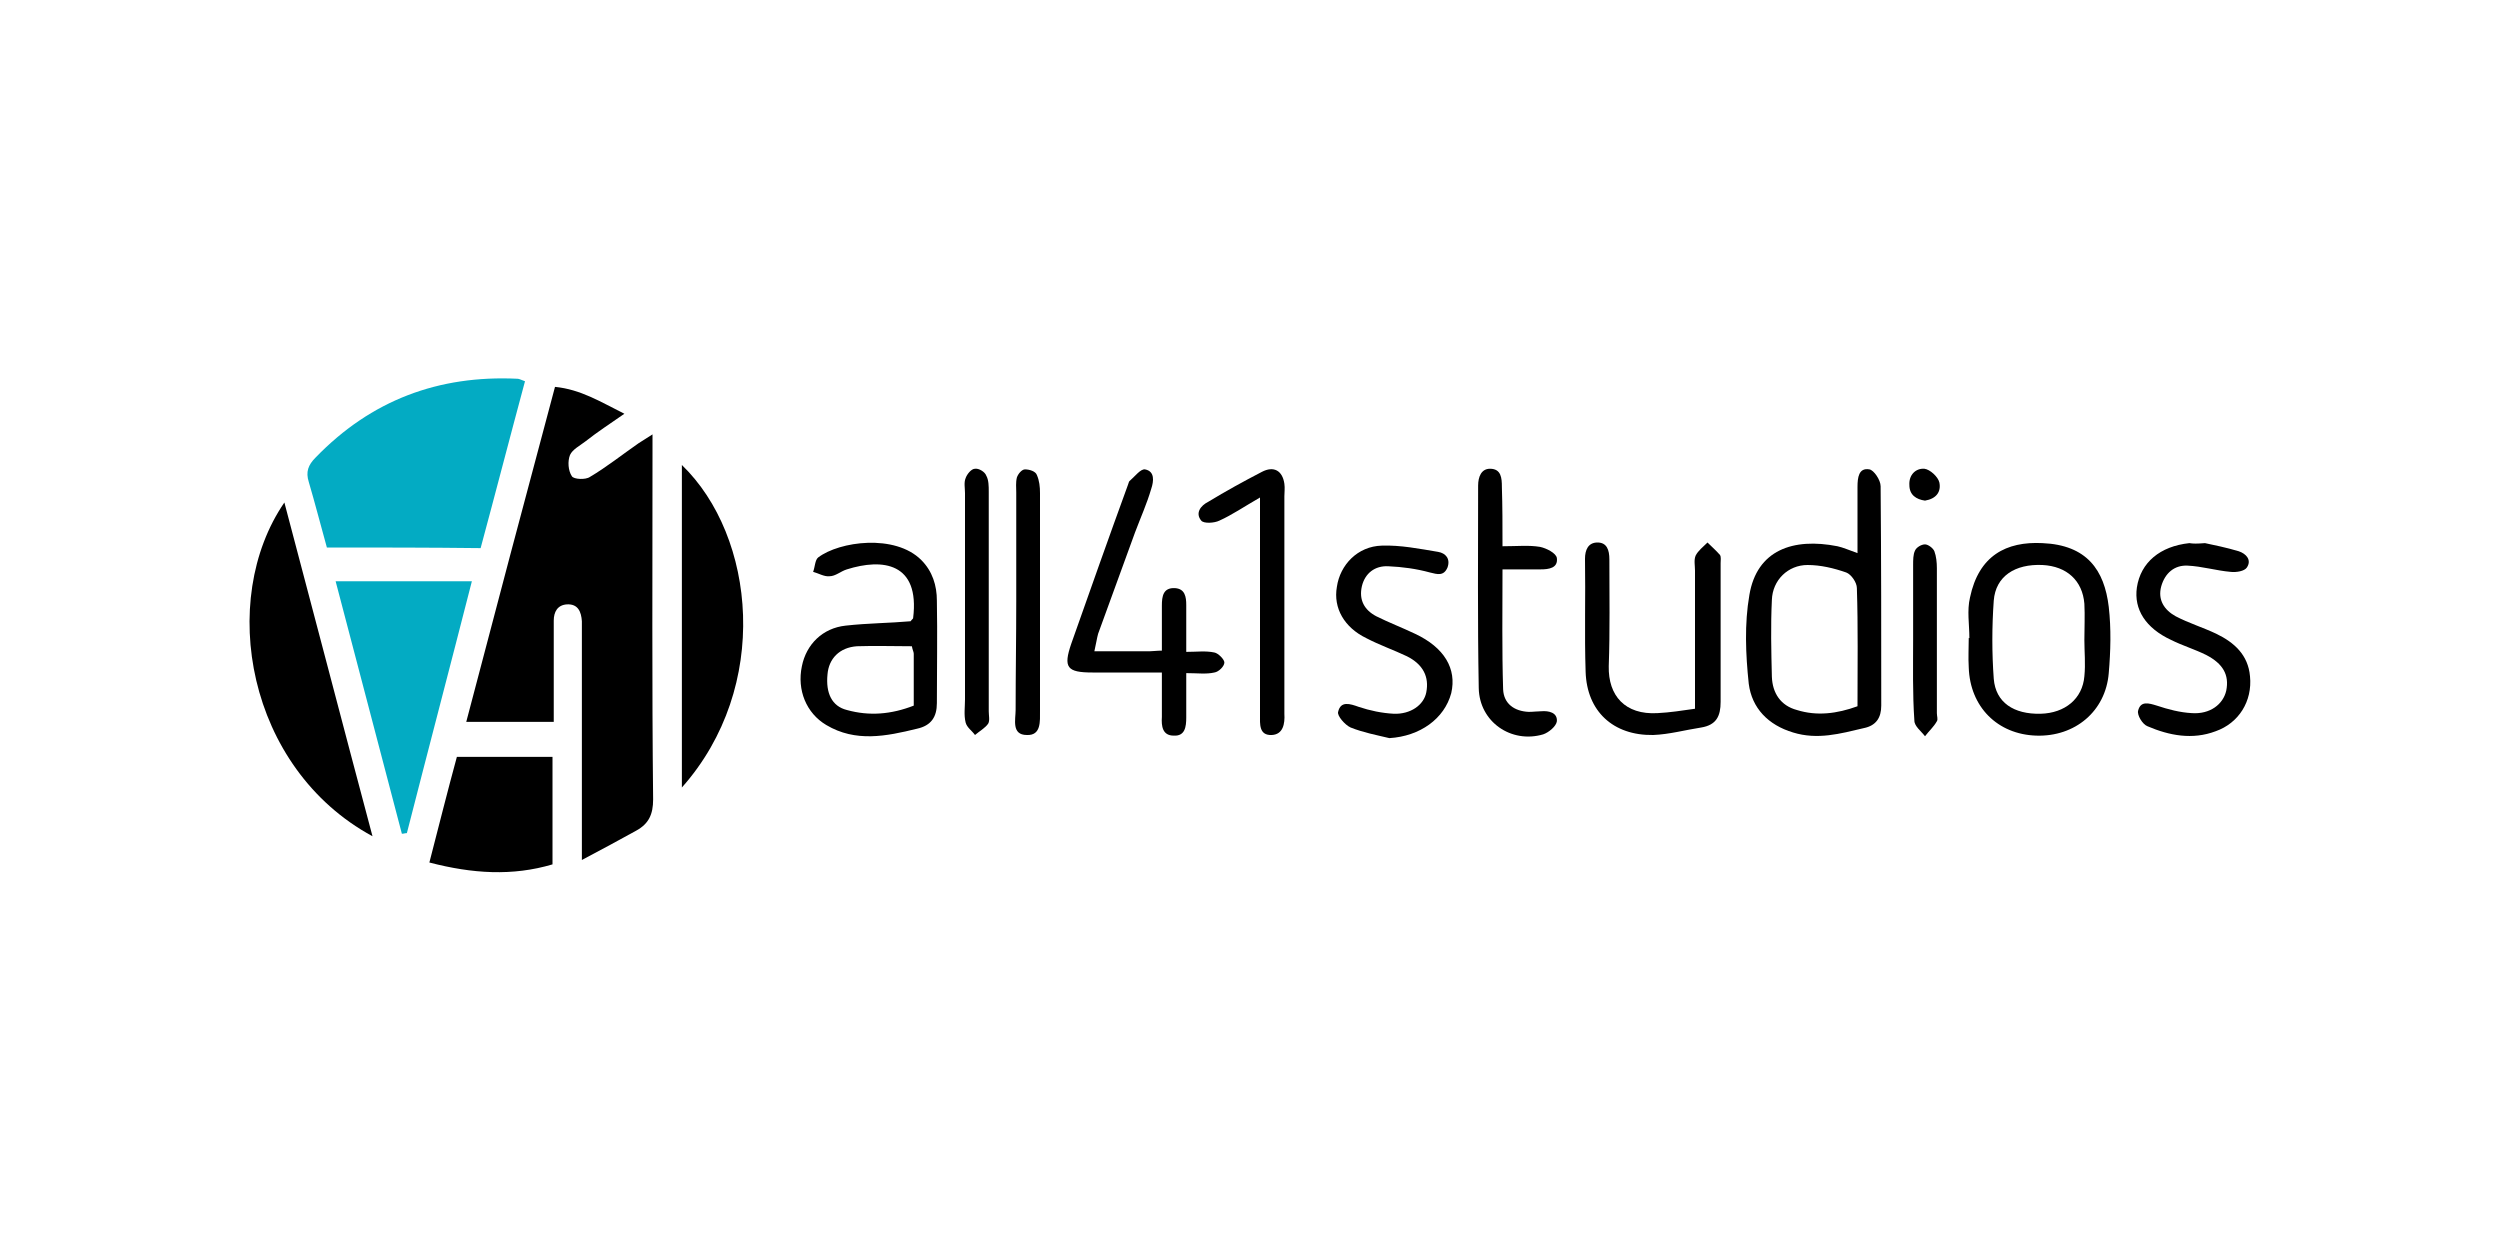
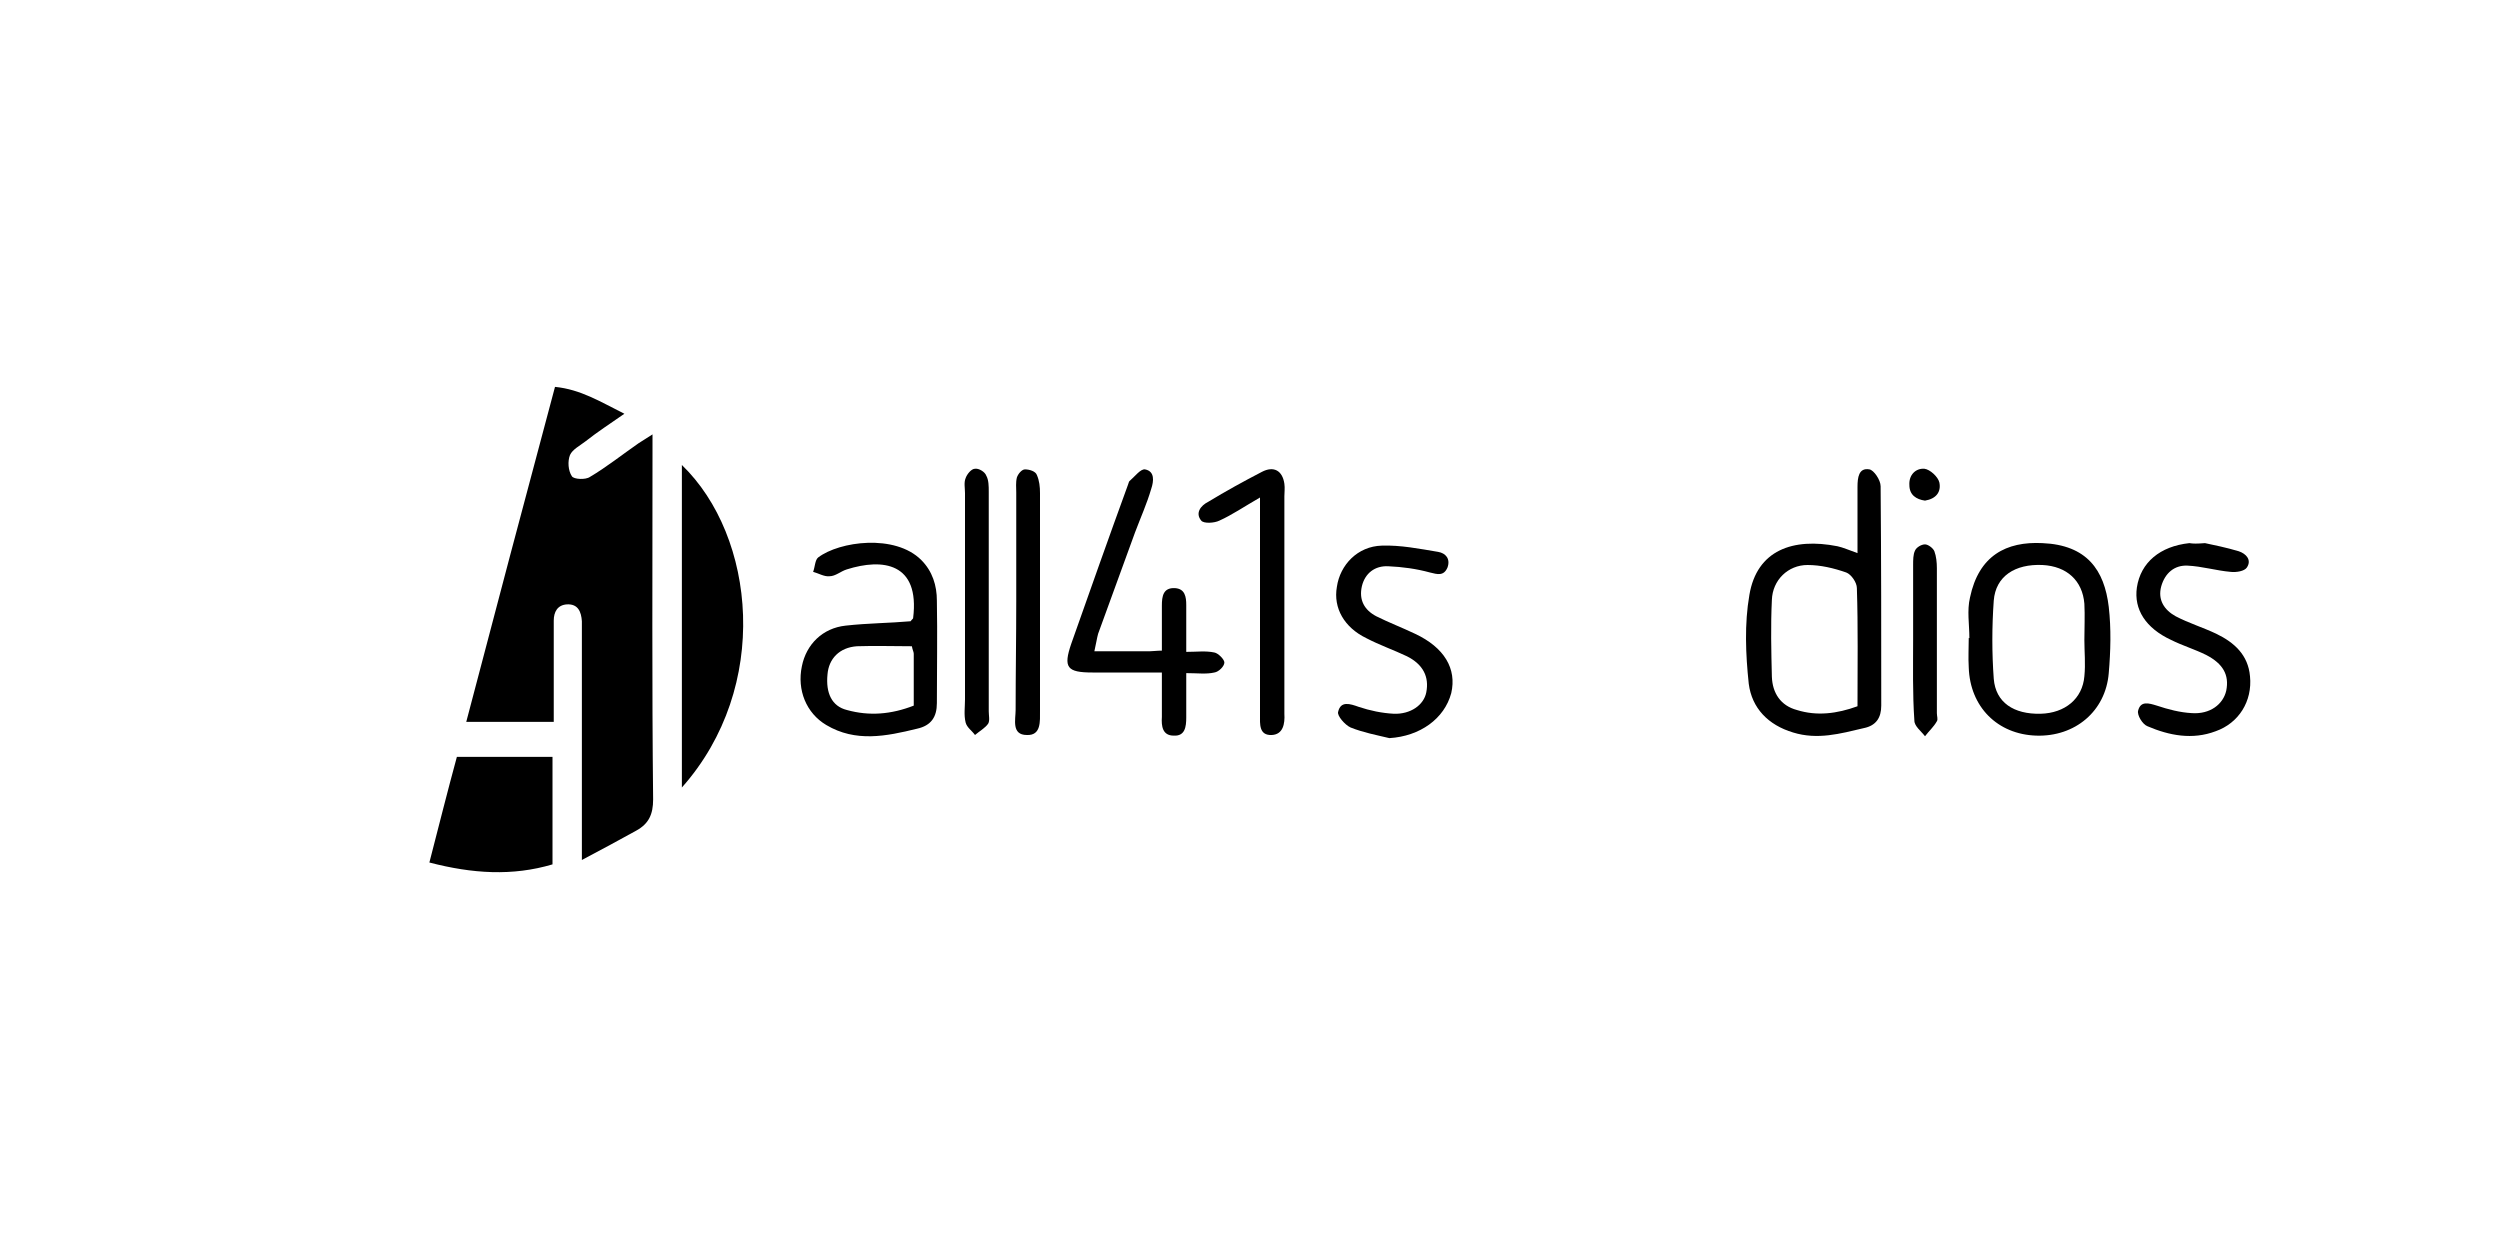
<svg xmlns="http://www.w3.org/2000/svg" width="60" height="30" viewBox="0 0 60 30" fill="none">
  <path d="M13.29 17.325C12.57 17.325 11.91 17.325 11.19 17.325C11.895 14.64 12.6 11.97 13.32 9.285C13.935 9.345 14.415 9.645 14.985 9.93C14.64 10.17 14.34 10.365 14.055 10.59C13.92 10.695 13.74 10.785 13.68 10.92C13.62 11.07 13.635 11.295 13.725 11.43C13.77 11.505 14.055 11.52 14.16 11.445C14.565 11.205 14.94 10.905 15.33 10.635C15.42 10.575 15.525 10.515 15.66 10.425C15.66 10.62 15.66 10.755 15.66 10.89C15.66 13.65 15.645 16.425 15.675 19.185C15.675 19.545 15.57 19.77 15.27 19.935C14.865 20.16 14.445 20.385 13.965 20.64C13.965 19.71 13.965 18.885 13.965 18.075C13.965 17.115 13.965 16.155 13.965 15.21C13.965 15.105 13.965 15 13.965 14.91C13.95 14.685 13.875 14.49 13.605 14.505C13.38 14.52 13.29 14.685 13.29 14.895C13.29 15.405 13.29 15.915 13.29 16.425C13.29 16.68 13.29 16.965 13.29 17.325Z" fill="black" />
-   <path d="M7.845 13.14C7.695 12.6 7.56 12.075 7.41 11.565C7.335 11.325 7.395 11.16 7.575 10.98C8.91 9.6 10.53 9 12.42 9.09C12.465 9.09 12.51 9.12 12.6 9.15C12.24 10.485 11.895 11.82 11.535 13.155C10.29 13.14 9.09 13.14 7.845 13.14Z" fill="#03ABC3" />
-   <path d="M8.055 13.95C9.18 13.95 10.215 13.95 11.325 13.95C10.8 16.005 10.275 18 9.765 19.995C9.72 19.995 9.69 20.01 9.645 20.01C9.12 18.015 8.595 16.005 8.055 13.95Z" fill="#03ABC3" />
-   <path d="M6.825 12.06C7.53 14.715 8.22 17.37 8.94 20.07C5.925 18.435 5.22 14.4 6.825 12.06Z" fill="black" />
  <path d="M44.58 13.275C44.58 12.705 44.58 12.195 44.58 11.685C44.58 11.46 44.61 11.22 44.865 11.265C44.97 11.28 45.135 11.52 45.135 11.67C45.15 13.425 45.15 15.18 45.15 16.935C45.15 17.22 45.03 17.415 44.73 17.475C44.16 17.61 43.62 17.76 43.035 17.58C42.435 17.4 42.045 16.995 41.97 16.41C41.895 15.705 41.865 14.97 41.985 14.28C42.165 13.2 43.035 12.9 44.1 13.11C44.235 13.14 44.37 13.2 44.58 13.275ZM44.58 16.95C44.58 15.99 44.595 15.045 44.565 14.115C44.565 13.98 44.43 13.785 44.31 13.74C44.01 13.635 43.695 13.56 43.38 13.56C42.915 13.56 42.54 13.92 42.525 14.4C42.495 15.015 42.51 15.63 42.525 16.245C42.54 16.635 42.735 16.935 43.125 17.04C43.605 17.19 44.085 17.13 44.58 16.95Z" fill="black" />
  <path d="M16.365 18.9C16.365 16.275 16.365 13.725 16.365 11.16C18.135 12.87 18.51 16.485 16.365 18.9Z" fill="black" />
  <path d="M10.965 18.165C11.775 18.165 12.51 18.165 13.26 18.165C13.26 19.05 13.26 19.89 13.26 20.745C12.3 21.03 11.34 20.97 10.305 20.7C10.53 19.83 10.74 18.99 10.965 18.165Z" fill="black" />
  <path d="M21.855 14.91C21.885 14.865 21.915 14.85 21.915 14.835C22.08 13.5 21.18 13.395 20.325 13.665C20.175 13.71 20.055 13.83 19.905 13.83C19.785 13.845 19.635 13.755 19.515 13.725C19.56 13.605 19.56 13.44 19.635 13.38C20.145 12.99 21.48 12.81 22.11 13.44C22.38 13.71 22.485 14.055 22.485 14.415C22.5 15.24 22.485 16.05 22.485 16.875C22.485 17.205 22.35 17.415 22.005 17.49C21.27 17.67 20.535 17.82 19.83 17.4C19.35 17.115 19.125 16.56 19.245 15.99C19.35 15.465 19.74 15.075 20.295 15.015C20.835 14.955 21.345 14.955 21.855 14.91ZM21.885 15.51C21.45 15.51 21 15.495 20.565 15.51C20.145 15.54 19.89 15.81 19.86 16.185C19.815 16.635 19.965 16.95 20.325 17.04C20.865 17.19 21.39 17.145 21.93 16.935C21.93 16.5 21.93 16.095 21.93 15.69C21.93 15.645 21.9 15.6 21.885 15.51Z" fill="black" />
  <path d="M47.265 15.315C47.265 14.985 47.205 14.655 47.28 14.34C47.49 13.335 48.15 12.99 49.02 13.035C50.085 13.08 50.505 13.68 50.61 14.565C50.67 15.09 50.655 15.63 50.61 16.155C50.535 17.07 49.8 17.685 48.87 17.655C47.94 17.625 47.28 16.965 47.25 16.02C47.235 15.78 47.25 15.54 47.25 15.3C47.25 15.315 47.25 15.315 47.265 15.315ZM50.025 15.36C50.025 15.075 50.04 14.775 50.025 14.49C49.98 13.935 49.605 13.59 49.02 13.56C48.36 13.53 47.895 13.83 47.85 14.415C47.805 15.045 47.805 15.675 47.85 16.29C47.895 16.86 48.33 17.145 48.975 17.13C49.56 17.115 49.98 16.77 50.025 16.23C50.055 15.93 50.025 15.645 50.025 15.36Z" fill="black" />
  <path d="M26.265 15.63C26.76 15.63 27.18 15.63 27.6 15.63C27.675 15.63 27.765 15.615 27.885 15.615C27.885 15.24 27.885 14.88 27.885 14.535C27.885 14.31 27.915 14.1 28.2 14.115C28.44 14.13 28.47 14.325 28.47 14.52C28.47 14.88 28.47 15.225 28.47 15.645C28.725 15.645 28.935 15.615 29.145 15.66C29.235 15.675 29.385 15.825 29.385 15.9C29.385 15.99 29.25 16.125 29.145 16.14C28.95 16.185 28.74 16.155 28.47 16.155C28.47 16.53 28.47 16.875 28.47 17.22C28.47 17.445 28.44 17.67 28.17 17.655C27.9 17.655 27.87 17.43 27.885 17.205C27.885 16.875 27.885 16.53 27.885 16.14C27.3 16.14 26.76 16.14 26.22 16.14C25.605 16.14 25.515 16.02 25.71 15.45C26.16 14.175 26.61 12.9 27.075 11.625C27.09 11.595 27.09 11.55 27.12 11.535C27.24 11.43 27.375 11.25 27.48 11.265C27.72 11.31 27.69 11.55 27.63 11.73C27.525 12.09 27.375 12.42 27.24 12.78C26.94 13.59 26.655 14.4 26.355 15.21C26.325 15.315 26.31 15.435 26.265 15.63Z" fill="black" />
-   <path d="M40.68 17.01C40.68 15.84 40.68 14.775 40.68 13.695C40.68 13.575 40.65 13.44 40.695 13.335C40.755 13.215 40.875 13.125 40.98 13.02C41.085 13.125 41.19 13.215 41.28 13.32C41.31 13.365 41.295 13.455 41.295 13.515C41.295 14.625 41.295 15.735 41.295 16.845C41.295 17.19 41.19 17.4 40.83 17.46C40.44 17.52 40.065 17.625 39.675 17.64C38.715 17.655 38.085 17.07 38.055 16.125C38.025 15.225 38.055 14.31 38.04 13.41C38.04 13.2 38.115 13.02 38.34 13.02C38.565 13.02 38.625 13.2 38.625 13.425C38.625 14.28 38.64 15.135 38.61 15.99C38.595 16.695 39 17.16 39.78 17.115C40.08 17.1 40.365 17.055 40.68 17.01Z" fill="black" />
  <path d="M52.92 13.035C53.13 13.08 53.43 13.14 53.73 13.23C53.91 13.29 54.045 13.44 53.925 13.62C53.865 13.71 53.67 13.74 53.535 13.725C53.19 13.695 52.845 13.59 52.5 13.575C52.185 13.56 51.96 13.755 51.87 14.07C51.78 14.4 51.945 14.64 52.215 14.79C52.53 14.955 52.875 15.06 53.19 15.21C53.625 15.42 53.955 15.72 54 16.23C54.06 16.83 53.73 17.355 53.175 17.55C52.62 17.76 52.065 17.655 51.54 17.43C51.42 17.385 51.285 17.16 51.315 17.055C51.375 16.815 51.57 16.875 51.765 16.935C52.035 17.025 52.32 17.1 52.605 17.115C53.04 17.145 53.355 16.905 53.43 16.575C53.505 16.2 53.355 15.93 52.95 15.72C52.68 15.585 52.38 15.495 52.11 15.36C51.495 15.075 51.21 14.625 51.285 14.1C51.375 13.5 51.84 13.11 52.545 13.035C52.635 13.05 52.725 13.05 52.92 13.035Z" fill="black" />
  <path d="M33.345 17.715C33.03 17.64 32.715 17.58 32.415 17.46C32.28 17.4 32.085 17.175 32.115 17.085C32.175 16.815 32.4 16.89 32.61 16.965C32.88 17.055 33.165 17.115 33.45 17.13C33.855 17.145 34.17 16.92 34.23 16.62C34.305 16.245 34.155 15.945 33.765 15.75C33.45 15.6 33.105 15.48 32.79 15.315C32.265 15.06 31.995 14.595 32.085 14.085C32.16 13.56 32.58 13.11 33.165 13.095C33.615 13.08 34.065 13.17 34.515 13.245C34.695 13.275 34.815 13.41 34.74 13.62C34.65 13.83 34.5 13.785 34.32 13.74C33.99 13.65 33.66 13.605 33.315 13.59C33 13.575 32.76 13.755 32.685 14.07C32.61 14.4 32.745 14.64 33.03 14.79C33.33 14.94 33.645 15.06 33.96 15.21C34.665 15.54 34.965 16.05 34.83 16.635C34.665 17.25 34.08 17.67 33.345 17.715Z" fill="black" />
-   <path d="M36.06 13.11C36.42 13.11 36.69 13.08 36.96 13.125C37.11 13.155 37.35 13.275 37.365 13.395C37.395 13.635 37.17 13.665 36.975 13.665C36.69 13.665 36.405 13.665 36.06 13.665C36.06 14.655 36.045 15.6 36.075 16.545C36.09 16.89 36.345 17.07 36.69 17.085C36.795 17.085 36.9 17.07 36.99 17.07C37.17 17.055 37.38 17.1 37.365 17.31C37.35 17.43 37.17 17.58 37.035 17.625C36.27 17.85 35.505 17.325 35.49 16.515C35.46 14.895 35.475 13.275 35.475 11.655C35.475 11.445 35.55 11.25 35.76 11.25C36.03 11.25 36.045 11.475 36.045 11.685C36.06 12.15 36.06 12.6 36.06 13.11Z" fill="black" />
  <path d="M30.24 11.94C29.85 12.165 29.565 12.36 29.265 12.495C29.145 12.555 28.89 12.57 28.83 12.495C28.68 12.315 28.815 12.135 28.995 12.045C29.415 11.79 29.85 11.55 30.285 11.325C30.57 11.175 30.78 11.295 30.825 11.61C30.84 11.715 30.825 11.82 30.825 11.91C30.825 13.62 30.825 15.315 30.825 17.025C30.825 17.055 30.825 17.1 30.825 17.13C30.84 17.37 30.795 17.625 30.525 17.64C30.21 17.655 30.24 17.37 30.24 17.16C30.24 15.63 30.24 14.085 30.24 12.555C30.24 12.375 30.24 12.21 30.24 11.94Z" fill="black" />
  <path d="M23.16 14.445C23.16 13.575 23.16 12.705 23.16 11.835C23.16 11.715 23.13 11.58 23.175 11.475C23.205 11.385 23.31 11.25 23.4 11.25C23.49 11.235 23.64 11.325 23.67 11.415C23.73 11.52 23.73 11.67 23.73 11.805C23.73 13.56 23.73 15.315 23.73 17.07C23.73 17.175 23.76 17.295 23.715 17.37C23.64 17.475 23.505 17.55 23.4 17.64C23.325 17.535 23.205 17.46 23.175 17.34C23.13 17.16 23.16 16.965 23.16 16.785C23.16 16.02 23.16 15.225 23.16 14.445Z" fill="black" />
  <path d="M24.39 14.43C24.39 13.56 24.39 12.69 24.39 11.82C24.39 11.7 24.375 11.58 24.405 11.46C24.435 11.37 24.525 11.265 24.6 11.265C24.705 11.265 24.855 11.31 24.885 11.4C24.945 11.535 24.96 11.685 24.96 11.835C24.96 13.575 24.96 15.315 24.96 17.055C24.96 17.31 24.99 17.655 24.645 17.64C24.27 17.64 24.375 17.265 24.375 17.04C24.375 16.17 24.39 15.3 24.39 14.43Z" fill="black" />
  <path d="M45.915 15.345C45.915 14.745 45.915 14.145 45.915 13.56C45.915 13.44 45.915 13.305 45.96 13.215C45.99 13.14 46.11 13.065 46.2 13.065C46.275 13.065 46.395 13.155 46.425 13.23C46.47 13.35 46.485 13.5 46.485 13.635C46.485 14.79 46.485 15.96 46.485 17.115C46.485 17.19 46.515 17.265 46.485 17.31C46.41 17.445 46.29 17.55 46.2 17.67C46.11 17.55 45.945 17.43 45.945 17.295C45.9 16.65 45.915 15.99 45.915 15.345Z" fill="black" />
  <path d="M46.2 12.015C45.99 11.985 45.825 11.88 45.825 11.64C45.81 11.4 45.975 11.235 46.185 11.25C46.32 11.265 46.515 11.445 46.545 11.58C46.59 11.805 46.47 11.97 46.2 12.015Z" fill="black" />
</svg>